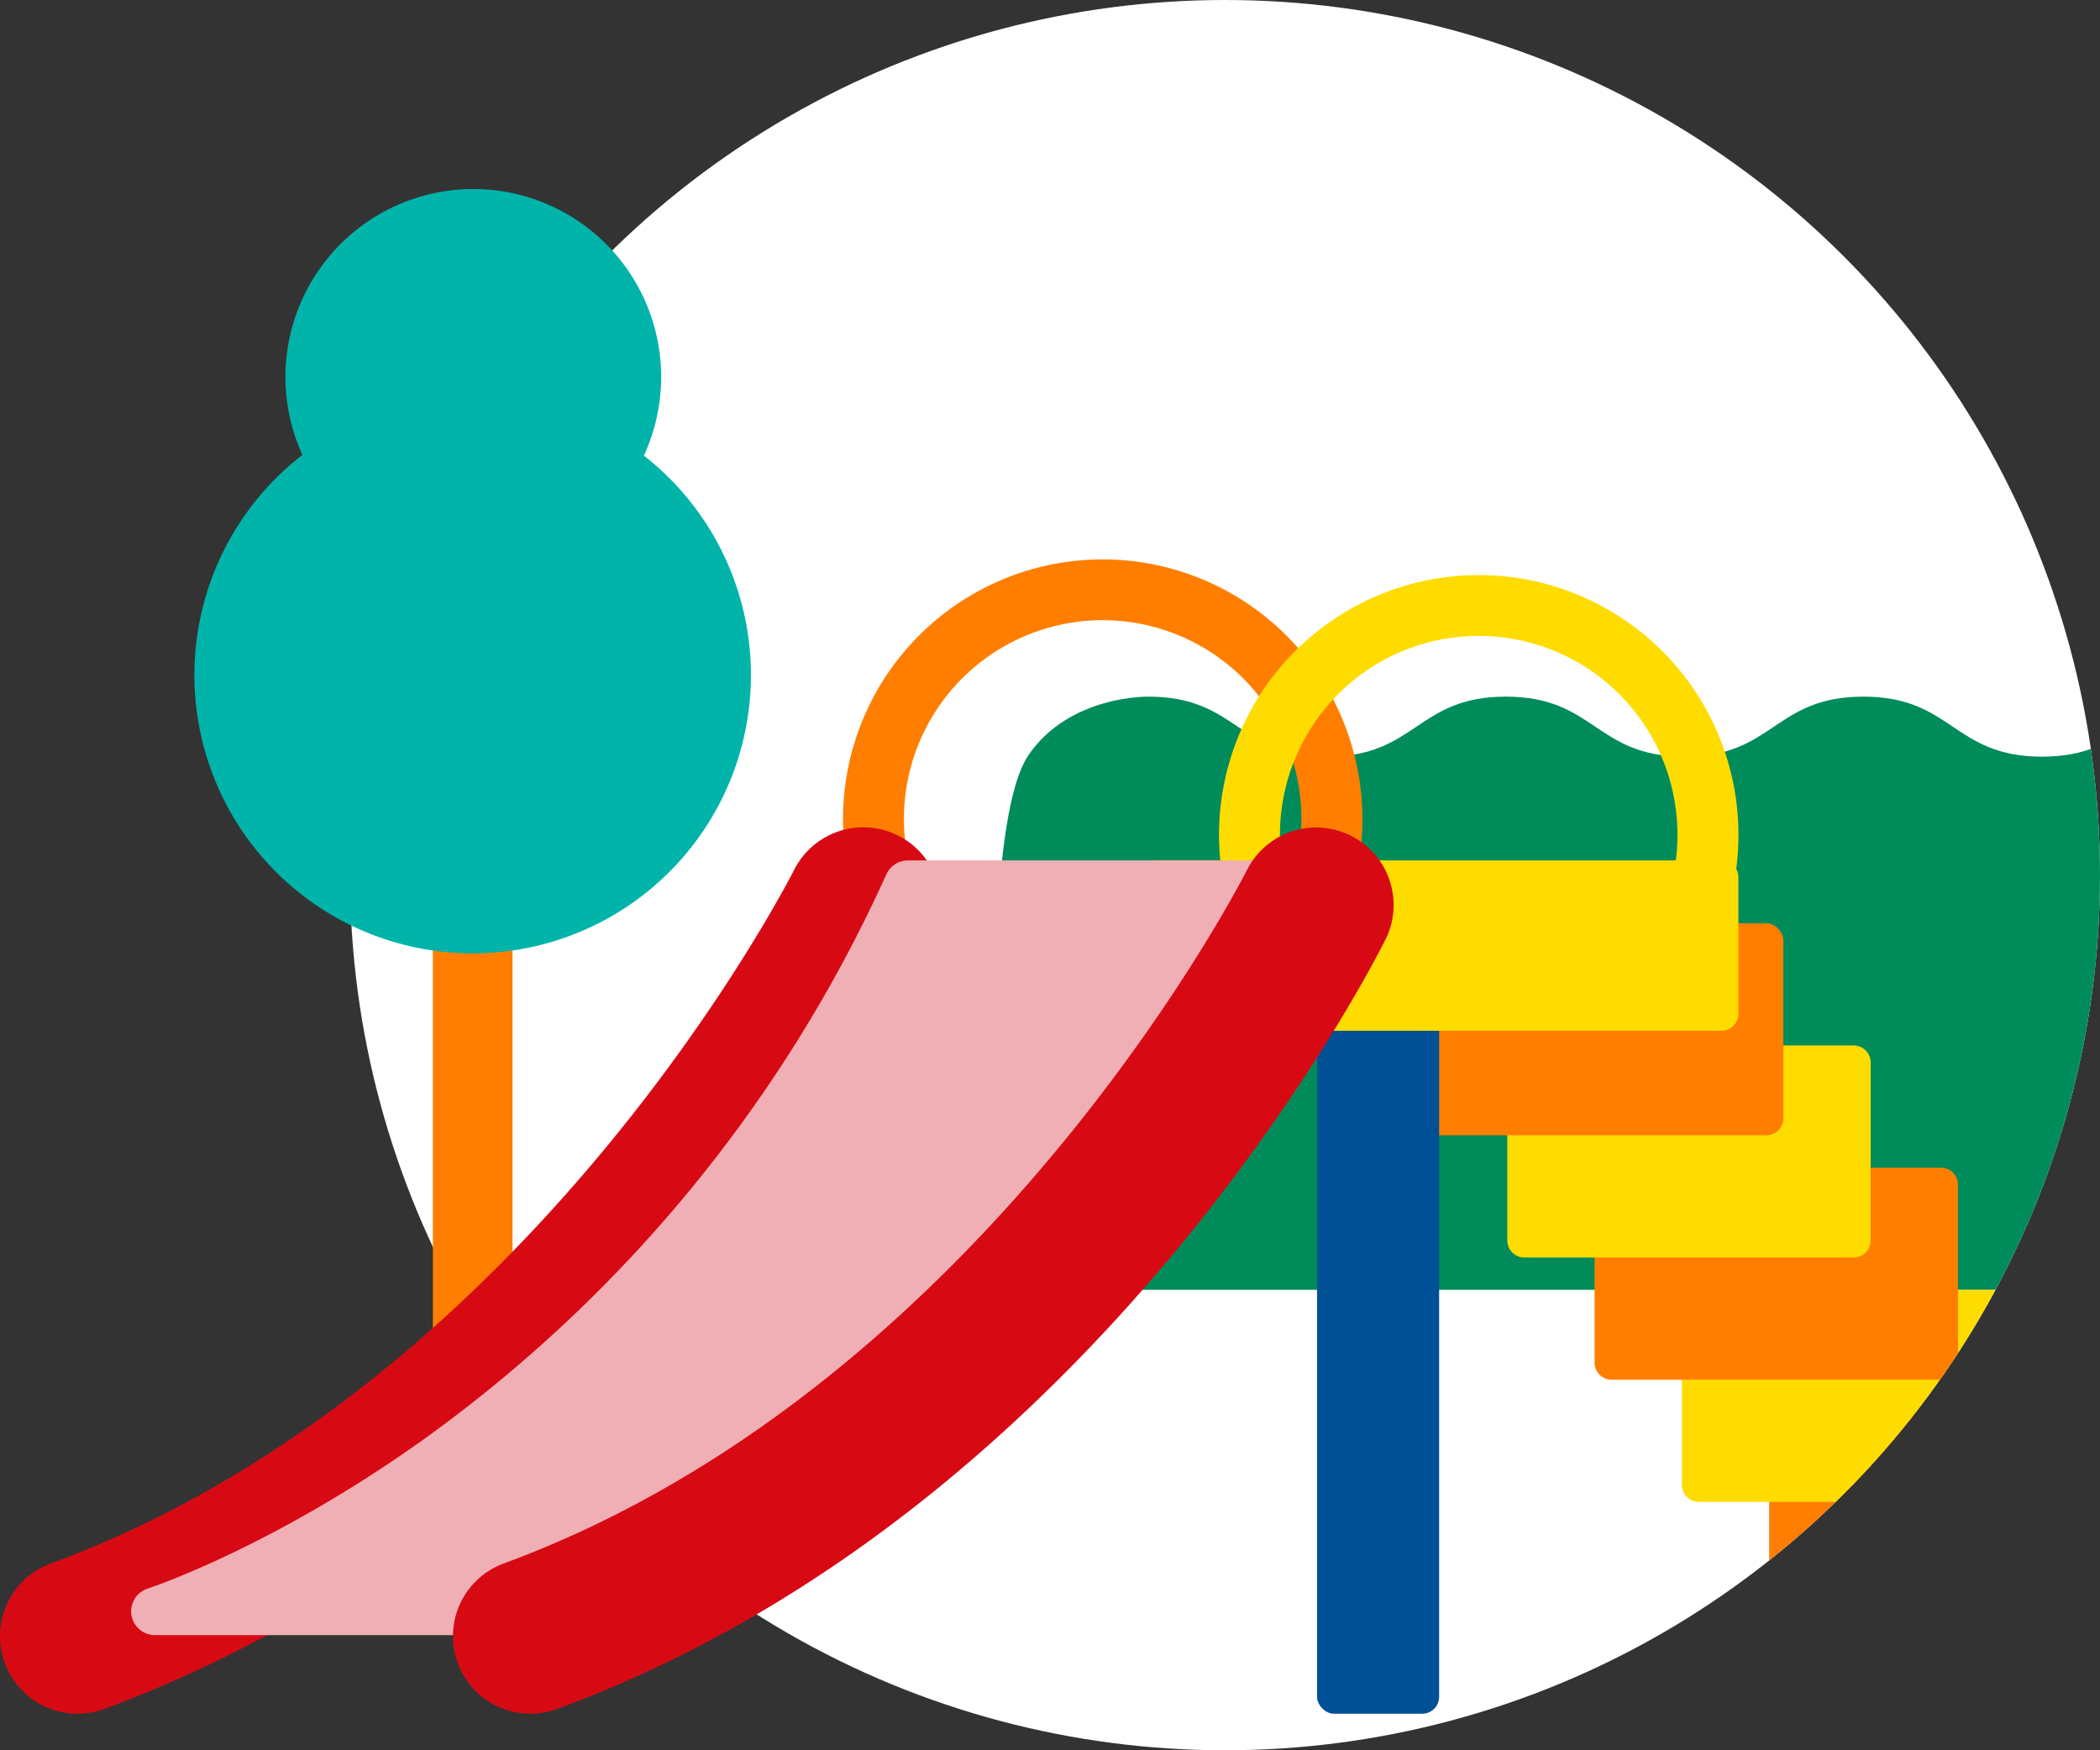
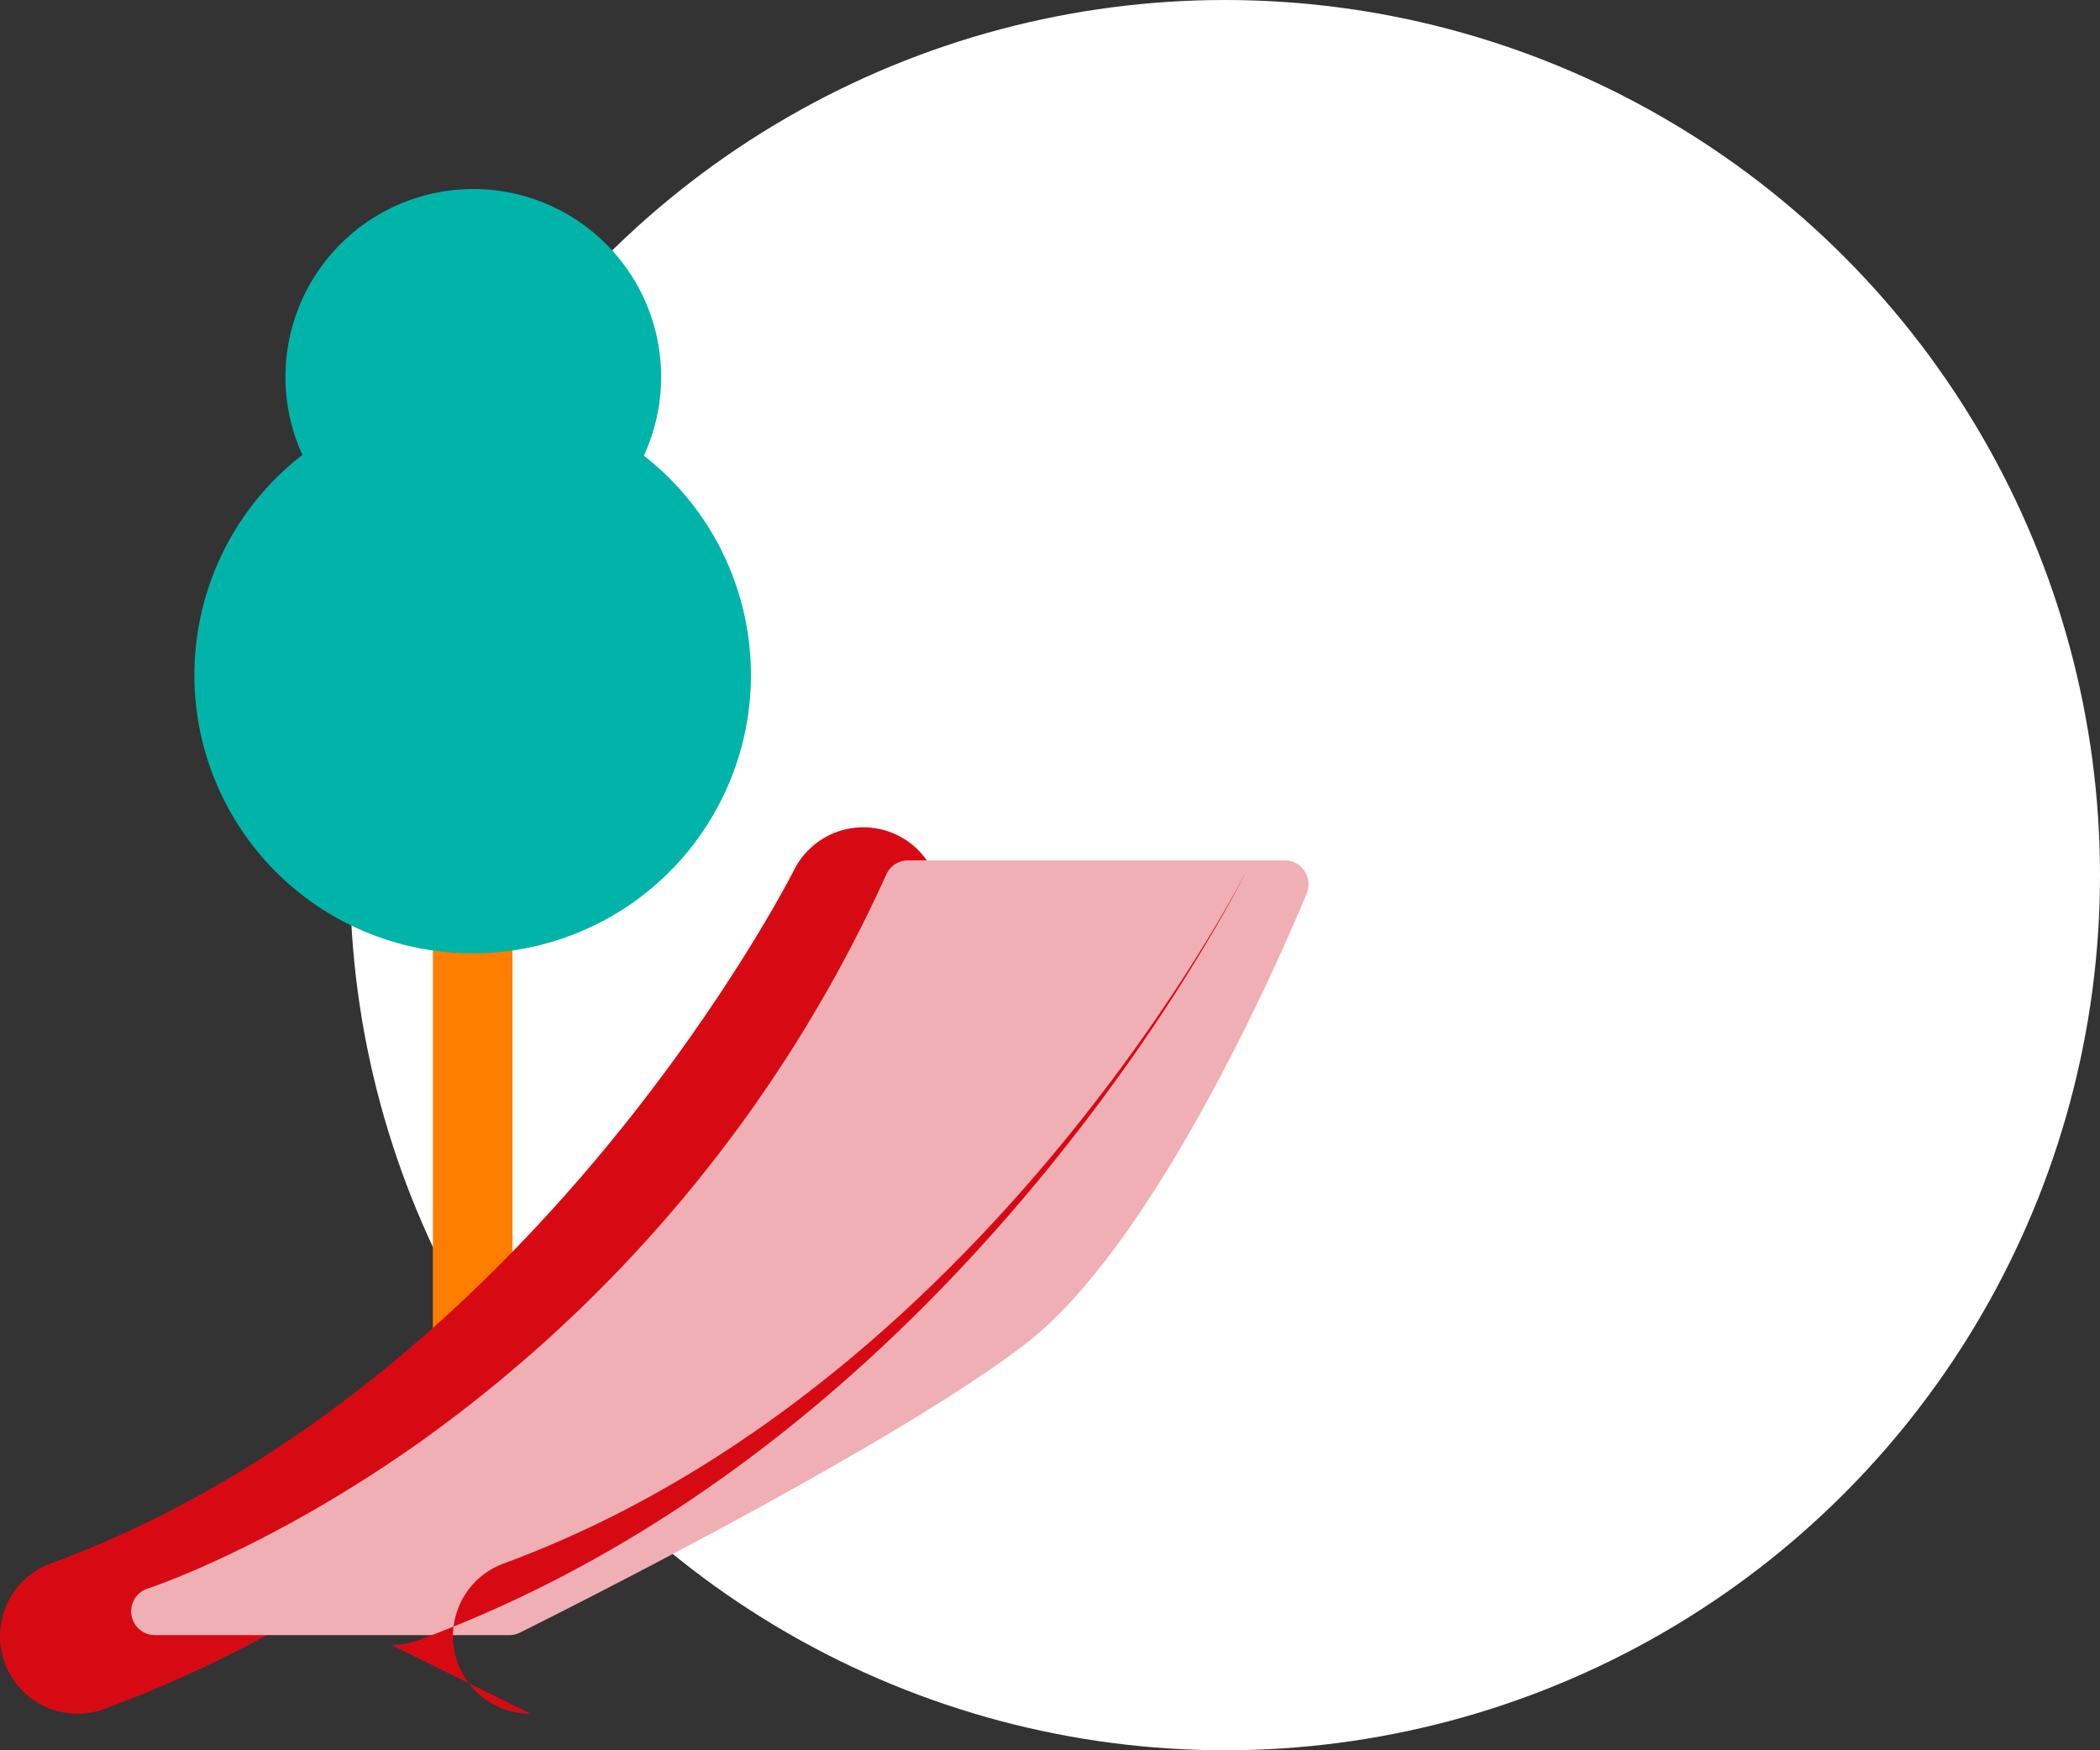
<svg xmlns="http://www.w3.org/2000/svg" width="168" height="140">
  <rect width="100%" height="100%" fill="#333333" stroke="none" />
  <defs>
    <clipPath id="a">
-       <circle data-name="楕円形 840" cx="70" cy="70" r="70" transform="translate(731.999 7891.855)" fill="#fff" />
-     </clipPath>
+       </clipPath>
  </defs>
  <g data-name="グループ 172480" transform="translate(-703.999 -7891.855)">
    <circle data-name="楕円形 809" cx="70" cy="70" r="70" transform="translate(731.999 7891.855)" fill="#fff" />
    <g data-name="マスクグループ 38689">
      <g data-name="グループ 172478" clip-path="url(#a)">
        <g data-name="グループ 172479" transform="translate(703.999 7906.98)">
-           <path data-name="パス 1316868" d="M185.146 88.045c5.378 0 4.89-4.523 4.89-4.523 0-14.054.488-33.529-2.812-38.293s-9.565-4.632-9.565-4.632c-7.145 0-7.145 4.8-14.291 4.8s-7.149-4.8-14.3-4.8-7.151 4.8-14.3 4.8-7.149-4.8-14.3-4.8-7.15 4.8-14.3 4.8-7.148-4.8-14.294-4.8c0 0-6.265-.138-9.565 4.632S79.5 69.468 79.5 83.522c0 0-.487 4.523 4.89 4.523z" fill="#008c5a" />
          <path data-name="パス 1316869" d="M73.776 57.042a15.9 15.9 0 1127.9 1.8c1.8.08 3.6.182 5.394.282a20.776 20.776 0 10-38.533-2.066c1.748.01 3.5 0 5.243-.013" fill="#ff7e00" />
          <path data-name="長方形 88720" d="M142.893 97.818h26.347a1.361 1.361 0 011.361 1.361v14.239a1.361 1.361 0 01-1.361 1.361h-26.346a1.362 1.362 0 01-1.362-1.367V99.179a1.361 1.361 0 011.361-1.361z" fill="#ff7e00" />
          <path data-name="長方形 88721" d="M135.911 88.045h26.345a1.362 1.362 0 011.362 1.362v14.238a1.362 1.362 0 01-1.362 1.362h-26.344a1.362 1.362 0 01-1.362-1.362V89.406a1.361 1.361 0 011.361-1.361z" fill="#ffdc00" />
          <path data-name="長方形 88722" d="M128.929 78.272h26.345a1.362 1.362 0 011.362 1.362v14.238a1.362 1.362 0 01-1.362 1.362H128.93a1.362 1.362 0 01-1.362-1.362V79.633a1.361 1.361 0 011.361-1.361z" fill="#ff7e00" />
          <path data-name="長方形 88723" d="M121.946 68.5h26.347a1.361 1.361 0 011.361 1.361v14.233a1.363 1.363 0 01-1.363 1.363h-26.343a1.363 1.363 0 01-1.363-1.363V69.861a1.361 1.361 0 011.361-1.361z" fill="#ffdc00" />
-           <rect data-name="長方形 88724" width="29.069" height="16.957" rx="1.362" transform="translate(113.603 58.727)" fill="#ff7e00" />
          <path data-name="パス 1316872" d="M103.859 58.3a15.9 15.9 0 1127.9 1.8c1.8.081 3.6.182 5.393.283a20.777 20.777 0 10-38.532-2.067c1.747.009 3.494 0 5.242-.012" fill="#ffdc00" />
-           <rect data-name="長方形 88725" width="9.766" height="62.448" rx="1.352" transform="translate(105.365 59.504)" fill="#005096" />
          <path data-name="長方形 88726" d="M92.541 53.696h45.178a1.352 1.352 0 011.352 1.352v10.924a1.351 1.351 0 01-1.351 1.351H92.54a1.351 1.351 0 01-1.351-1.351V55.048a1.352 1.352 0 011.352-1.352z" fill="#ffdc00" />
        </g>
      </g>
    </g>
    <path data-name="パス 1316873" d="M755.416 7946.78h-1.273a2.549 2.549 0 00-2.544 2.547 9.769 9.769 0 01-6.6 9.253v-12.956l5.683-5.68a2.549 2.549 0 000-3.6l-.9-.9a2.6 2.6 0 00-3.6 0l-1.183 1.177v-9.2a7.86 7.86 0 004.9-7.355 2.549 2.549 0 00-2.548-2.546h-1.277a2.534 2.534 0 00-1.075.24v-.548a2.553 2.553 0 00-2.549-2.549h-1.273a2.553 2.553 0 00-2.547 2.549v2.747a2.6 2.6 0 00-2.992.455l-.9.9a2.544 2.544 0 00-.729 2.066h-1.075a2.549 2.549 0 00-2.549 2.546 11.366 11.366 0 008.245 10.917v6.363l-2.449-2.447a2.6 2.6 0 00-3.6 0l-.892.892a2.552 2.552 0 00-.012 3.614l6.949 6.946v6.369a9.771 9.771 0 01-6.6-9.256 2.549 2.549 0 00-2.542-2.544h-1.272a2.551 2.551 0 00-2.548 2.547 15.967 15.967 0 0012.966 15.838v41.5a2.552 2.552 0 002.547 2.55h1.271a2.552 2.552 0 002.551-2.553v-41.5a15.969 15.969 0 0012.965-15.835 2.55 2.55 0 00-2.548-2.547m-18.536-19.726l1.75 1.749v1.018a4.976 4.976 0 01-1.75-2.767" fill="#ff7e00" />
    <path data-name="パス 1316874" d="M728.191 7928.242a15.028 15.028 0 1127.318.058 22.262 22.262 0 11-27.318-.058" fill="#00b4aa" />
    <path data-name="パス 1316875" d="M710.199 8028.932a6.2 6.2 0 01-2.14-12.018c38.578-14.189 59.315-55.166 59.52-55.577a6.2 6.2 0 0111.109 5.5c-.922 1.863-23.049 45.785-66.349 61.712a6.2 6.2 0 01-2.139.383" fill="#d70a14" />
    <path data-name="パス 1316876" d="M808.358 7961.518a1.909 1.909 0 00-1.582-.843h-30.132a1.906 1.906 0 00-1.736 1.118 112.866 112.866 0 01-37.12 45.267c-12.113 8.625-21.875 11.83-21.971 11.861a1.907 1.907 0 00.583 3.723h28.348a1.9 1.9 0 00.847-.2c1.2-.6 29.492-14.654 40.475-23.12 11.237-8.662 22.018-34.912 22.472-36.024a1.907 1.907 0 00-.184-1.784" fill="#f0afb4" />
-     <path data-name="パス 1316877" d="M746.434 8028.932a6.2 6.2 0 01-2.141-12.018c38.578-14.189 59.315-55.166 59.52-55.577a6.2 6.2 0 0111.108 5.5c-.922 1.863-23.048 45.785-66.348 61.712a6.208 6.208 0 01-2.139.383" fill="#d70a14" />
+     <path data-name="パス 1316877" d="M746.434 8028.932a6.2 6.2 0 01-2.141-12.018c38.578-14.189 59.315-55.166 59.52-55.577c-.922 1.863-23.048 45.785-66.348 61.712a6.208 6.208 0 01-2.139.383" fill="#d70a14" />
  </g>
</svg>